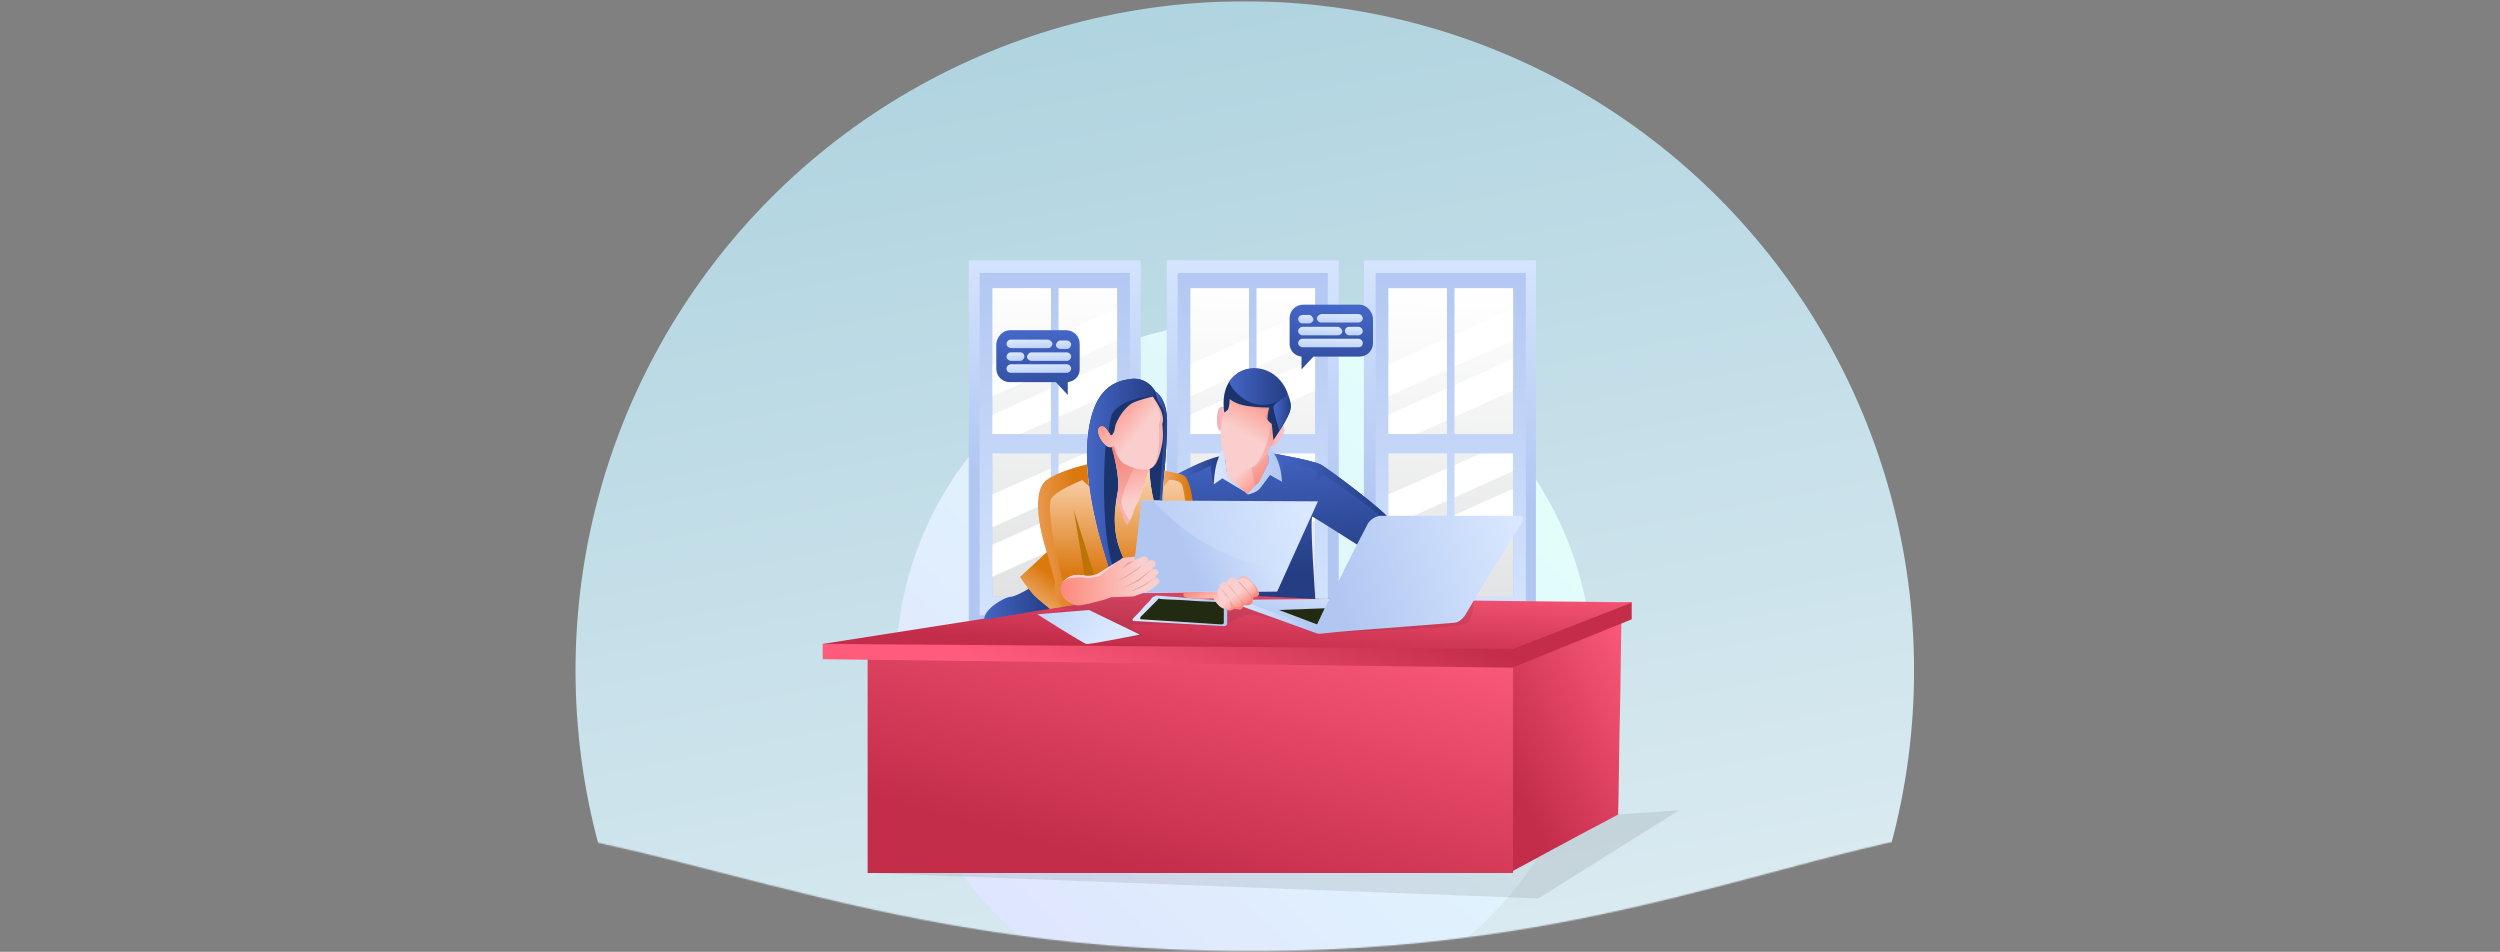
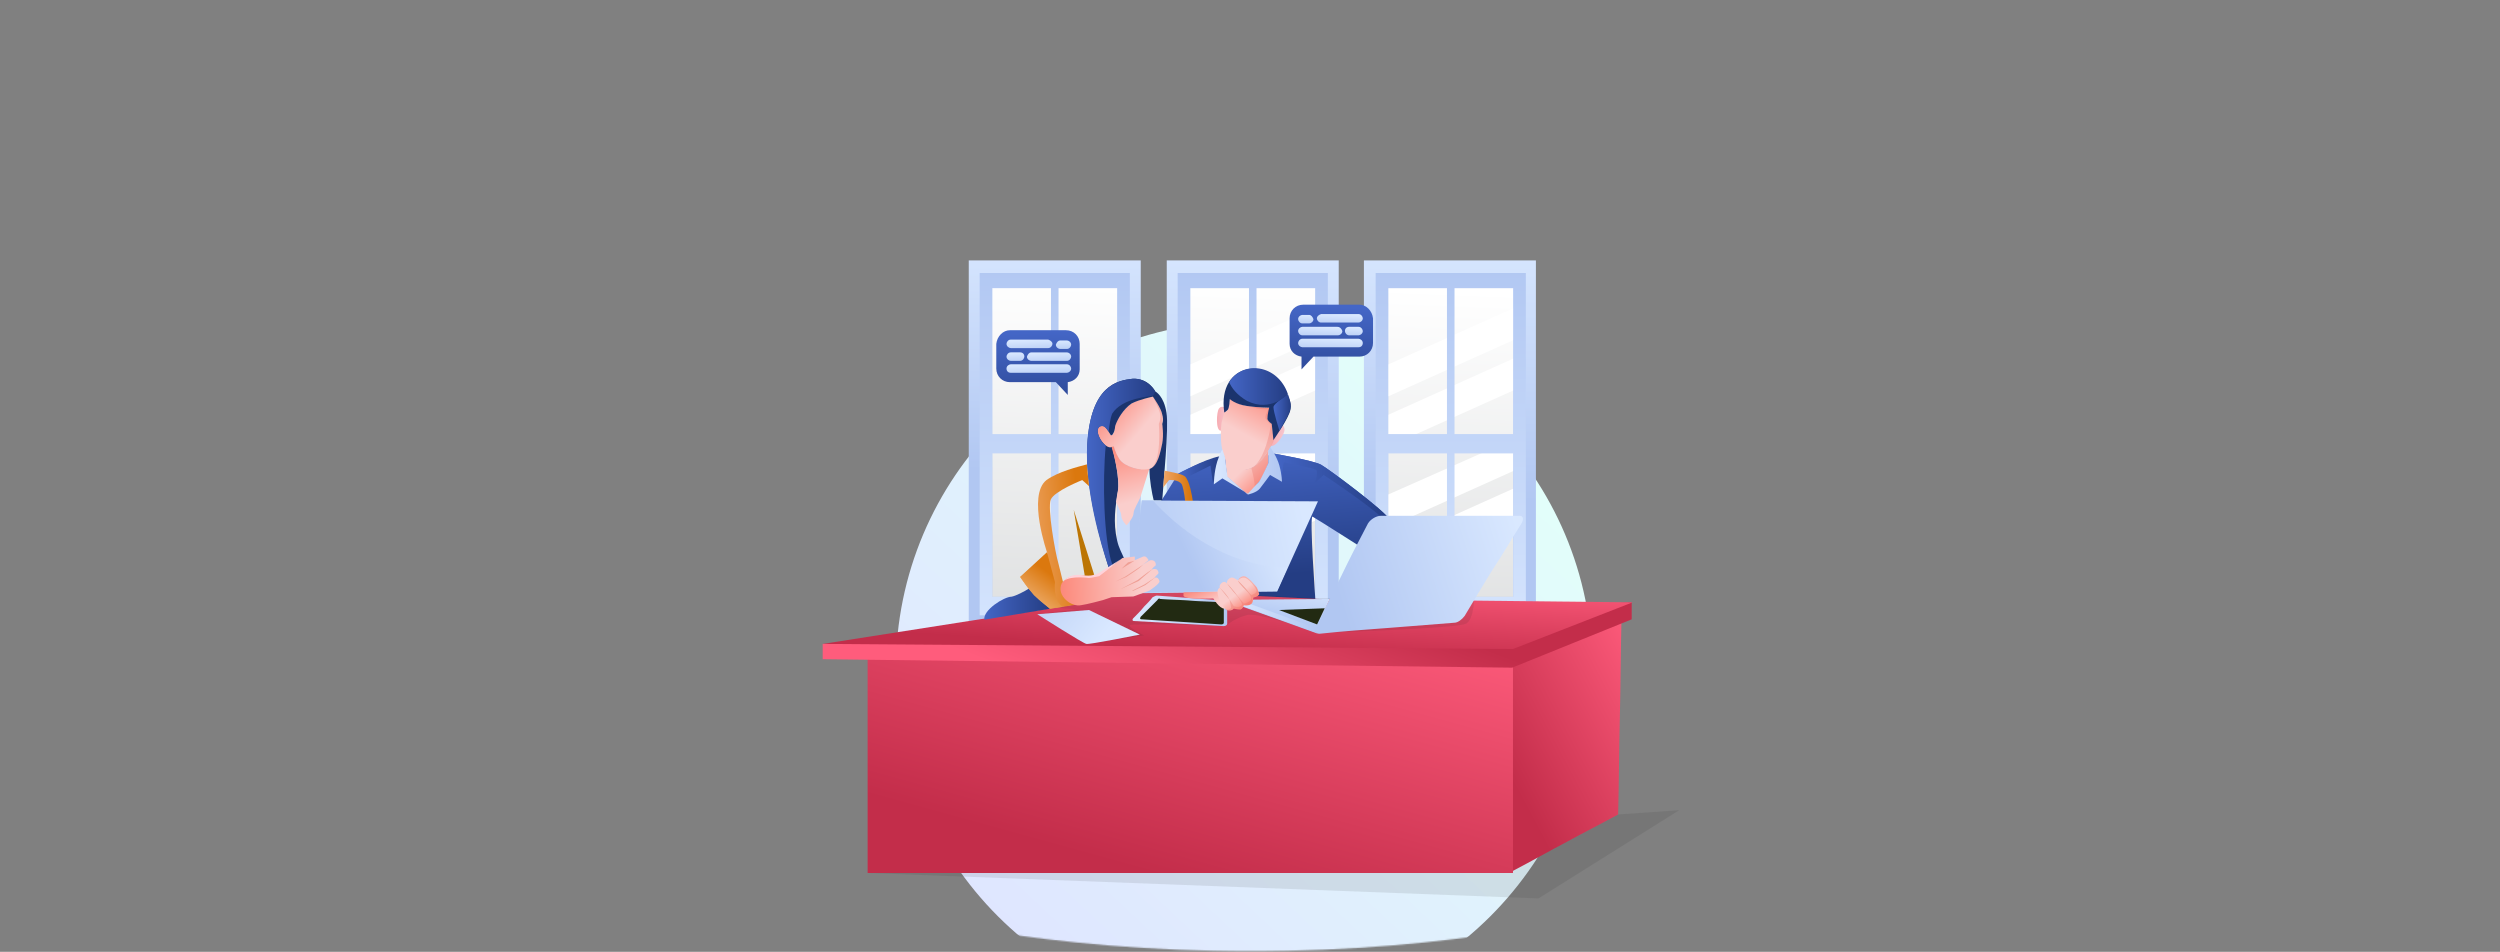
<svg xmlns="http://www.w3.org/2000/svg" fill="none" viewBox="0 0 1920 731">
  <rect x="0" y="0" width="1920" height="731" fill="#808080" stroke="none" />
  <mask id="a" width="1930" height="731" x="-4" y="0" maskUnits="userSpaceOnUse">
    <path fill="url(#paint0_linear)" d="M1925 675V.5H-4V675s116-46.5 309.5-46.5 347 102 655 102 451-102 637.5-102 327 46.5 327 46.5z" />
  </mask>
  <g mask="url(#a)">
-     <circle cx="956" cy="515" r="514" fill="url(#paint1_linear)" />
    <circle cx="955.5" cy="514.5" r="267.5" fill="url(#paint2_linear)" />
    <path fill="url(#paint3_linear)" d="M1193.1 488.027H727.896v19.975H1193.1v-19.975z" />
    <path fill="url(#paint4_linear)" d="M876.093 200.002H744.006v282.224h132.087V200.002z" />
    <path fill="url(#paint5_linear)" d="M858.05 221.266h-96.005v237.119h96.005V221.266z" />
-     <path fill="#fff" fill-rule="evenodd" d="M858.05 375.266v24.485l-96.005 43.171v-24.485l96.005-43.171zm0-38.018v24.485l-96.005 43.172v-25.13l96.005-42.527zm0-61.857v24.485l-96.005 43.171v-24.485l96.005-43.171zm0-38.661l-96.005 43.172v24.485l96.005-43.171V236.73z" clip-rule="evenodd" />
    <path fill="url(#paint6_linear)" fill-rule="evenodd" d="M752.381 209.666h115.335V472.56H752.381V209.666zm9.665 123.715h45.103V221.264h-45.103v112.117zm50.902 0h45.103V221.264h-45.103v112.117zm45.103 14.82h-45.103v110.183h45.103V348.201zm-50.902 0h-45.103v110.183h45.103V348.201z" clip-rule="evenodd" />
    <path fill="url(#paint7_linear)" d="M1028.15 200.002H896.062v282.224h132.088V200.002z" />
    <path fill="url(#paint8_linear)" d="M1010.11 221.266h-96.001v237.119h96.001V221.266z" />
    <path fill="#fff" fill-rule="evenodd" d="M1010.11 375.266v24.485l-96.001 43.171v-24.485l96.001-43.171zm0-38.018v24.485l-96.001 43.172v-25.13l96.001-42.527zm0-61.857v24.485l-96.001 43.171v-24.485l96.001-43.171zm0-38.661l-96.001 43.172v24.485l96.001-43.171V236.73z" clip-rule="evenodd" />
    <path fill="url(#paint9_linear)" fill-rule="evenodd" d="M904.445 209.666h115.335V472.56H904.445V209.666zm9.665 123.715h45.103V221.264H914.11v112.117zm50.902 0h45.108V221.264h-45.108v112.117zm45.108 14.82h-45.108v110.183h45.108V348.201zm-50.907 0H914.11v110.183h45.103V348.201z" clip-rule="evenodd" />
    <path fill="url(#paint10_linear)" d="M1179.57 200.002h-132.09v282.224h132.09V200.002z" />
    <path fill="url(#paint11_linear)" d="M1162.17 221.266h-96v237.119h96V221.266z" />
    <path fill="#fff" fill-rule="evenodd" d="M1162.17 375.266v24.485l-96 43.171v-24.485l96-43.171zm0-38.018v24.485l-96 43.172v-25.13l96-42.527zm0-61.857v24.485l-96 43.171v-24.485l96-43.171zm0-38.661l-96 43.172v24.485l96-43.171V236.73z" clip-rule="evenodd" />
    <path fill="url(#paint12_linear)" fill-rule="evenodd" d="M1056.5 209.666h115.34V472.56H1056.5V209.666zm9.67 123.715h45.1V221.264h-45.1v112.117zm50.9 0h45.1V221.264h-45.1v112.117zm45.1 14.82h-45.1v110.183h45.1V348.201zm-50.9 0h-45.1v110.183h45.1V348.201z" clip-rule="evenodd" />
    <path fill="url(#paint13_linear)" d="M1193.1 482.227H727.896v19.974H1193.1v-19.974z" />
    <path fill="url(#paint14_linear)" fill-rule="evenodd" d="M976.691 349.726l1.961-1.308s30.068 5.23 35.948 8.5c5.88 3.269 49.67 35.96 52.28 41.844 2.62 5.884-11.11 28.114-11.11 28.114s-45.09-28.768-47.71-30.076c-2.61-1.307 2.27 65.757 2.27 65.757h-95.88V396.8c-.249-1.743-3.345 6.667-3.345 6.667l-23.97-11.707s17.934-27.219 17.281-27.873c0 0 23.912-12.854 37.637-13.508 13.071-1.307 34.638-.653 34.638-.653z" clip-rule="evenodd" />
    <path fill="url(#paint15_linear)" fill-rule="evenodd" d="M908.724 368.03c-.653-1.308-1.307-1.961-1.961-2.615-.653-.654-1.307-.654-1.96-1.308 0 0 18.953-11.115 32.024-13.73l-5.229 20.922-1.96-13.73-20.914 10.461z" clip-rule="evenodd" />
    <path fill="url(#paint16_linear)" fill-rule="evenodd" d="M978.001 349.072l.653-.654s30.066 5.23 35.946 8.5c5.88 3.269 49.67 35.96 52.28 41.844.66 1.308.66 2.615 0 4.577-6.53-9.808-50.32-38.576-50.32-38.576l-6.54 5.885s2.62-8.5.66-9.807c-1.96-1.308-24.837-5.885-24.837-5.885l-1.961 15.692-7.189-18.961c.654 0 .654-1.308 1.308-2.615z" clip-rule="evenodd" />
    <path fill="url(#paint17_linear)" fill-rule="evenodd" d="M983.883 326.189s1.961-.654 2.614 3.269c.654 3.923-7.843 15.692-11.11 12.423-3.268-2.615 5.228-15.692 5.228-15.692h3.268z" clip-rule="evenodd" />
    <path fill="url(#paint18_linear)" fill-rule="evenodd" d="M940.747 313.114s-2.614-1.961-4.575.654c-1.96 2.615-2.614 16.999 1.307 16.999 3.922 0 5.229-7.845 5.229-8.499 0-.654-1.961-9.154-1.961-9.154z" clip-rule="evenodd" />
    <path fill="url(#paint19_linear)" fill-rule="evenodd" d="M975.388 313.112s-7.843 0-16.993-1.308c-9.15-1.307-13.724-5.884-13.724-5.884s-1.308 7.846-1.961 9.153c-1.307 1.308-2.614 1.962-2.614 1.962l-1.961 7.846s-4.575 32.691 13.071 35.96c17.646 3.269 26.796-22.884 26.796-22.884l-1.307-12.423s-3.268-1.961-3.268-4.576c1.307-2.616 1.961-7.846 1.961-7.846z" clip-rule="evenodd" />
    <path fill="#EA6C63" fill-rule="evenodd" d="M975.381 313.11s-7.843 0-16.993-1.308c-.653 0-1.307 0-1.96-.654 0 0 3.921 1.308 9.149 2.616 4.575.654 8.497.654 8.497.654s-3.268 5.884-1.961 7.192c1.307 1.961 3.921 4.576 3.921 4.576s-3.268 24.845-13.724 32.691c10.456-5.884 16.338-21.576 16.338-21.576l-1.307-12.422s-3.267-1.962-3.267-4.577c.653-1.962 1.307-7.192 1.307-7.192z" clip-rule="evenodd" opacity=".3" />
    <path fill="#1B346D" fill-rule="evenodd" d="M977.997 337.958s12.417-17.653 13.071-23.538c1.307-5.884-2.614-11.115-2.614-11.115-10.457-30.729-54.1-26.393-48.218 13.49 0 0 1.307-.654 2.614-1.962 1.307-1.307 1.672-8.362 1.672-8.362s4.065 4.026 13.215 5.334c9.15 1.308 16.992 1.308 16.992 1.308s-1.307 5.23-1.307 7.846c-.654 1.961 3.268 4.576 3.268 4.576l1.307 12.423z" clip-rule="evenodd" />
    <path fill="url(#paint20_linear)" fill-rule="evenodd" d="M982.577 330.765c3.268-5.885 7.842-13.077 8.496-17 .654-4.576-1.307-9.153-1.961-11.115-2.614 1.962-10.456 7.192-11.11 9.808 0 3.923 4.575 18.307 4.575 18.307z" clip-rule="evenodd" />
    <path fill="url(#paint21_linear)" fill-rule="evenodd" d="M989.113 302.651c-7.843-22.884-34.639-26.153-45.095-9.153 1.96 4.576 5.882 9.807 13.724 14.384 18.3 9.153 31.371-5.231 31.371-5.231z" clip-rule="evenodd" />
    <path fill="url(#paint22_linear)" fill-rule="evenodd" d="M974.077 345.805v9.807s-4.575 12.422-7.189 14.384c-1.96 2.615-7.315 9.502-8.43 9.502-1.114 0-16.166-13.379-16.166-13.379s-.892-9.853-1.546-15.738c1.961 4.577 5.229 8.5 10.457 9.808 10.457 2.615 18.299-6.539 22.874-14.384z" clip-rule="evenodd" />
    <path fill="#EA6C63" fill-rule="evenodd" d="M974.079 345.805v9.807s-4.575 12.422-7.189 14.384c-.654.654-1.961 1.961-3.268 3.923 0-3.923-1.307-9.807-2.614-14.384 5.882-2.615 10.457-8.5 13.071-13.73z" clip-rule="evenodd" opacity=".3" />
    <path fill="url(#paint23_linear)" fill-rule="evenodd" d="M975.388 343.191s5.229 7.192 7.189 14.384c1.961 7.192 1.961 12.423 1.961 12.423l-9.15-5.231s-5.228 7.192-7.842 10.461c-2.615 3.27-9.15 4.577-9.15 4.577l-15.685-13.73s-1.307-9.153-1.961-15.038l-1.961-5.884c-1.307 1.961-2.614 5.23-3.921 9.153-2.614 8.5-2.614 17.653-2.614 17.653l6.535-4.576 19.607 11.768s6.535-7.192 8.496-9.153c1.961-2.615 7.189-14.384 7.189-14.384v-9.807c.654-.654 1.307-1.308 1.307-2.616z" clip-rule="evenodd" />
    <path fill="#231F20" fill-rule="evenodd" d="M728.211 613.113l-61.873 57.337 515.172 19.547 108.12-67.762-46.9 3.258-514.519-12.38z" clip-rule="evenodd" opacity=".1" />
    <path fill="url(#paint24_linear)" fill-rule="evenodd" d="M1161.32 506.917c14.98-5.864 29.31-11.728 43.64-16.941 13.68-5.212 27.35-11.076 40.38-16.288-.65 26.062-.65 51.473-1.3 76.883-.65 25.411-.65 50.17-1.31 74.93-13.02 7.167-26.05 13.682-39.07 20.849-13.68 7.168-27.36 14.986-42.34 22.805V506.917z" clip-rule="evenodd" />
    <path fill="url(#paint25_linear)" d="M1161.97 501.047H666.338v169.405h495.632V501.047z" />
    <path fill="url(#paint26_linear)" fill-rule="evenodd" d="M690.437 491.274l-58.617 3.258v11.728l529.5 6.515 91.83-37.138v-13.032l-562.713 28.669z" clip-rule="evenodd" />
    <path fill="url(#paint27_linear)" fill-rule="evenodd" d="M806.367 467.166l16.934-2.607 54.708-12.379 65.781 4.561 68.39 3.257 241.63 2.607-91.84 35.835-530.15-3.909 174.547-27.365z" clip-rule="evenodd" />
    <path fill="#231F20" fill-rule="evenodd" d="M806.365 466.515l16.934-2.606 54.708-12.38 65.781 4.561 68.382 3.258 119.84 1.303s0 14.334-5.86 18.244c-5.86 3.909-114.63 7.167-114.63 7.167s-44.937-16.289-54.055-13.683c-9.769 2.606-16.282 8.47-16.282 8.47s-72.945-2.606-73.596-.651c-.652 1.955 11.072 7.819 11.072 7.819l-44.288 6.515-37.775-22.804 29.959-3.91-20.19-1.303z" clip-rule="evenodd" opacity=".1" />
    <path fill="url(#paint28_linear)" fill-rule="evenodd" d="M1060.37 396.146h106.82c2.6 0 3.25 2.607 1.3 5.865-7.82 12.379-14.98 24.759-22.8 36.487-7.16 11.728-14.33 23.456-20.84 34.532-1.95 2.607-5.21 5.213-7.81 5.213-15.64 1.303-32.57 2.606-49.5 3.909-17.59 1.303-35.82 2.606-54.06 4.561-3.26 0-4.56-1.954-3.26-5.212 6.52-12.38 13.03-25.411 19.54-38.442 6.52-13.683 13.68-27.366 20.84-41.048 1.96-3.258 6.52-5.865 9.77-5.865z" clip-rule="evenodd" />
    <path fill="url(#paint29_linear)" fill-rule="evenodd" d="M1021.29 460.002l-73.593.652 4.559 4.56 59.924 21.502c-1.96-.652-2.61-2.606-1.31-4.561l10.42-22.153z" clip-rule="evenodd" />
    <path fill="url(#paint30_linear)" fill-rule="evenodd" d="M949.656 460.002h-2.605l4.559 4.561 59.92 21.501c-1.95-.651-1.95-1.954-1.3-3.909l-60.574-22.153z" clip-rule="evenodd" />
    <path fill="#222A12" fill-rule="evenodd" d="M1017.38 467.172l-35.165 1.303 29.305 11.076 5.86-12.379z" clip-rule="evenodd" />
    <path fill="url(#paint31_linear)" fill-rule="evenodd" d="M888.43 457.398c8.467.652 17.585 1.304 26.051 1.955 8.467.652 17.585 1.303 26.052 1.955 1.303 0 1.954.651 1.954 1.303V478.9c0 1.303-1.303 1.955-2.605 1.955-11.723-.652-22.795-1.304-34.519-1.955-11.723-.652-22.795-1.303-34.518-1.955-1.303 0-1.303-1.303-.652-1.954 3.257-3.258 5.862-5.864 8.467-9.122 2.605-2.607 4.559-4.561 6.513-7.167 1.303-.652 2.605-1.304 3.257-1.304z" clip-rule="evenodd" />
    <path fill="#222A12" fill-rule="evenodd" d="M891.036 460c7.816.652 15.632.652 23.447 1.303 7.816.652 15.631.652 23.447 1.304.651 0 1.953.651 1.953 1.303v14.334c0 .652-.651 1.303-1.953 1.303-10.421-.651-20.191-1.303-30.611-1.955a7548.813 7548.813 0 01-30.611-1.954c-1.303 0-1.303-.652-.651-1.955l7.164-7.167 5.862-5.864c0-.652 1.302-1.303 1.953-.652z" clip-rule="evenodd" />
    <path fill="url(#paint32_linear)" fill-rule="evenodd" d="M796.596 471.728s35.821 22.805 37.775 22.805c1.954.652 41.031-7.167 41.031-7.167l-39.077-18.895-39.729 3.257z" clip-rule="evenodd" />
    <path fill="url(#paint33_linear)" fill-rule="evenodd" d="M885.552 304.24s6.708 9.323 7.379 13.985c.671 4.661 0 7.325 0 7.325s2.012 8.657 0 15.316c-1.342 6.66-3.354 18.646-10.062 19.978-6.709 1.332-20.125-2.663-23.479-8.657-3.354-5.993-4.025-9.323-4.025-9.323s-2.683 2.664-6.708-.666c-4.696-3.329-8.72-11.987-4.025-14.65 4.696-2.664 7.379 5.993 8.721 6.659.671.666 2.683-1.998 2.683-5.327-.671-3.33 6.708-15.317 13.416-19.312 6.038-3.33 16.1-5.328 16.1-5.328z" clip-rule="evenodd" />
    <path fill="#EA6C63" fill-rule="evenodd" d="M885.398 304.611s6.536 9.154 7.189 13.73c.654 4.577 0 7.193 0 7.193s1.961 8.499 0 15.037c-1.307 5.885-3.268 17-9.149 19.615 9.149-5.885 6.535-34.652 6.535-34.652s1.307-2.616 1.307-5.885c0-3.923-5.882-15.038-5.882-15.038z" clip-rule="evenodd" opacity=".3" />
    <path fill="#1B346D" fill-rule="evenodd" d="M887.361 300.688s6.536 3.269 8.496 16.346c1.961 11.115-2.614 56.228-3.267 67.343h-6.536c-1.307-5.231-3.268-15.692-3.268-24.191 6.536-1.962 8.497-13.731 9.804-19.615 1.307-6.538 0-15.038 0-15.038s1.307-2.615 0-7.192c-.654-4.576-7.189-13.73-7.189-13.73s-9.804 1.962-16.339 5.231c-6.451 4.432-10.911 12.236-12.583 17.254 0 .557-.373 3.53-1.115 5.017-1.047 2.096-1.632 2.395-2.23 2.096-.752-1.003-1.814-2.795-2.787-4.326-1.545-1.892-2.459-3.355-5.467-2.521-4.575 2.615 0 11.248 3.922 14.517 2.614 1.961 3.921 1.961 5.228 1.307 1.961 6.539 5.882 24.846 4.575 33.999-1.961 11.769-3.921 23.537-.654 37.921 1.307 5.885 3.91 10.178 5.217 13.447-1.031.831-9.452 6.119-11.707 7.247-5.228-17-18.345-59.923-16.384-94.575 2.614-45.113 22.874-49.036 34.638-50.344 12.418-.654 17.646 9.807 17.646 9.807z" clip-rule="evenodd" />
    <path fill="url(#paint34_linear)" fill-rule="evenodd" d="M851.46 331.554c-2.23-3.345-4.047-5.213-6.689-3.902-3.179 1.577-1.673 7.247 1.672 11.706 0 0 1.972 2.268 2.787 2.787-2.642 27.527-1.588 72.417 5.018 91.423-.877.754-1.467 1.575-2.788 2.23-6.132-17.838-18.485-59.708-16.503-94.444 2.642-45.222 23.118-49.154 35.007-50.465 11.889-.656 17.173 9.831 17.173 9.831s-.66 2.621-1.981 3.277c-1.982.655-23.118 1.31-31.044 13.763-1.321 3.277-1.991 7.895-2.652 13.794z" clip-rule="evenodd" />
-     <path fill="url(#paint35_linear)" fill-rule="evenodd" d="M887.357 300.689s6.536 3.27 8.497 16.346c1.96 11.115-2.615 56.228-3.268 67.343h-1.961l3.921-58.843s.654-8.5-2.614-13.731c-3.921-5.23-4.575-11.115-4.575-11.115z" clip-rule="evenodd" />
    <path fill="url(#paint36_linear)" fill-rule="evenodd" d="M790.632 451.721c-3.921 2.615-10.457 5.884-13.724 6.538-5.882 0-22.221 10.461-20.914 17.653l50.977-8.5s-7.843-5.884-12.417-10.461c-1.308-2.615-2.615-3.923-3.922-5.23z" clip-rule="evenodd" />
    <path fill="url(#paint37_linear)" fill-rule="evenodd" d="M882.677 360.092s-5.393 16.832-6.741 21.363c-1.348 3.885-5.393 9.711-5.393 12.948s-5.393 9.063-5.393 9.063-4.045-3.884-4.045-7.768c0-1.943-2.697-7.122-4.045-10.358.674-2.59.674-5.179 1.348-7.769 2.023-9.063-2.696-27.837-4.719-34.31.558 0 1.673-.558 1.673-.558s1.089 4.855 4.459 10.034c3.629 5.575 16.115 9.297 22.856 7.355z" clip-rule="evenodd" />
-     <path fill="#EA6C63" fill-rule="evenodd" d="M868.098 400.553l-2.745 4.028s-4.116-4.028-4.116-8.056c0-2.014-2.745-7.385-4.117-10.742.686-2.685.686-5.371 1.372-8.056 2.058-9.399-2.744-27.753-4.803-34.466.558 0 1.673-.558 1.673-.558s.873 4.538 3.902 9.477c2.058 3.357 6.218 5.904 11.707 7.247-4.117 8.056-9.048 19.643-9.734 25.685 0 4.699 3.43 10.741 6.861 15.441z" clip-rule="evenodd" opacity=".3" />
-     <path fill="url(#paint38_linear)" fill-rule="evenodd" d="M894.547 361.494c6.536 1.308 13.072 2.616 15.032 4.577 3.268 3.269 5.229 13.73 5.882 18.961h-22.874c0-4.978 1.237-17.242 1.96-23.538zm-22.874 67.998c-.653 0-.653.653-.653.653s-5.146-.654-8.413-1.307c-1.307-3.269-3.268-7.846-4.575-13.73-2.614-10.462-2.307-19.672-1-29.48 1.961 3.269 4.838 7.904 4.838 9.865 0 3.269 3.921 7.846 3.921 7.846s4.063-6.561 4.62-9.906c.465-2.787 5.183-9.456 5.837-13.379 1.307-3.923 6.536-20.521 6.536-20.521 0 8.5 1.929 19.75 3.236 24.98h-8.919l-5.428 44.979zm-20.215 6.308c-3.345 1.672-6.958 4.267-8.919 5.574-5.017 1.673-9.477.558-9.477.558s-12.726-2.788-18.397 7.247v5.23s2.788 5.361 3.71 5.726l.654.654.654.654.653.653c1.307.654 3.615 1.48 4.922 2.134l-18.989 3.039s-8.212-6.267-12.786-10.844c-4.575-5.23-9.477-13.378-9.477-13.378l20.068-18.954s-15.032-43.42 0-55.188c9.149-6.538 23.471-10.303 30.66-12.264 2.787 37.907 12.803 66.082 16.724 79.159z" clip-rule="evenodd" />
    <path fill="url(#paint39_linear)" fill-rule="evenodd" d="M893.268 374.479l4.546-5.793s7.189-.654 9.803 3.269c.653 1.308 1.961 6.538 2.614 13.077h5.882c-.653-4.577-2.614-15.692-5.882-18.961-1.961-1.962-9.313-3.269-15.849-4.577-.557 4.623-.557 8.525-1.114 12.985z" clip-rule="evenodd" />
    <path fill="url(#paint40_linear)" fill-rule="evenodd" d="M836.407 373.364l-5.252-4.676s-21.567 8.499-24.182 15.037c-2.614 6.539 3.268 39.883 5.882 49.037 1.961 7.192 4.464 20.612 7.731 25.843v1.961l.654.654.653.654.654.654c1.307.653 1.961 1.307 3.268 1.961l-19.511 3.086s-13.816-12.134-17.281-16.724c-4.46-5.908-5.478-7.715-5.478-7.715l20.814-18.22s-15.685-44.46-.653-56.228c9.149-6.539 23.839-10.086 31.028-12.047 0 1.115.147 2.229.558 6.132.325 3.089.754 8.068 1.115 10.591z" clip-rule="evenodd" />
    <path fill="url(#paint41_linear)" fill-rule="evenodd" d="M804.075 424.094l6.168 23.052s-1.961 13.076 5.882 18.96l-9.803 1.308s-7.843-5.884-12.418-10.461c-4.575-5.231-10.455-13.906-10.455-13.906l20.626-18.953z" clip-rule="evenodd" />
    <path fill="url(#paint42_linear)" fill-rule="evenodd" d="M876.903 384.377l135.287.654-31.372 69.304-111.757 1.308 7.842-71.266z" clip-rule="evenodd" />
    <path fill="url(#paint43_linear)" fill-rule="evenodd" d="M876.904 384.377h8.497c17.645 19.614 54.244 50.344 103.261 51.652l-7.843 17.653-112.411 1.307 8.496-70.612z" clip-rule="evenodd" />
    <path fill="url(#paint44_linear)" fill-rule="evenodd" d="M908.928 454.994v2.615c1.307 3.269 22.874 1.961 22.874 1.961s4.575 7.846 8.496 7.846c1.961 0-.653-6.538-3.268-13.076l-28.102.654z" clip-rule="evenodd" />
    <path fill="url(#paint45_linear)" fill-rule="evenodd" d="M847.001 460.882l6.69-2.229 16.724-.557 12.264-4.46s8.264-5.409 7.804-7.247c-1.114-4.46-4.599-2.23-3.902-2.788 2.788-3.344 3.748-2.617 2.788-5.017-1.115-2.787-5.018-1.115-5.018-1.115s1.115-1.672 3.345-3.344c0-3.903-2.787-3.903-3.902-3.903-1.756.141-8.919 5.575-8.919 5.575s6.063-4.46 7.247-5.575c-2.23-3.902-3.345-3.237-6.69-1.672-1.342.628-2.787 1.115-3.902 1.672v-2.787l-9.477 1.115-17.838 13.379h-11.707c-2.787 0-11.707-1.115-17.037 5.866-4.575 9.808 7.56 18.662 14.807 16.989 4.459-.557 16.723-3.902 16.723-3.902z" clip-rule="evenodd" />
    <path fill="#EF9F95" fill-rule="evenodd" d="M885.337 436.915c-4.679 3.902-10.852 9.293-10.852 9.293l-14.106 6.315 13.259-7.023c2.262-1.542 6.196-5.08 11.699-8.585zm-7.251-3.343c-1.84 1.687-1.643 1.377-2.87 2.502-1.226 1.124-10.093 6.974-10.093 6.974l-8.531 3.653 7.877-4.063 13.617-9.066zm-6.912-2.904c-1.2.312-4.857 1.228-4.857 1.228s-3.502 3.187-4.825 4.834c0 0 2.82-1.781 4.825-2.958 1.792-1.052 4.857-3.104 4.857-3.104zm16.568 12.41l-8.178 6.298-9.263 4.407-1.004-.001 9.855-5.053 8.59-5.651z" clip-rule="evenodd" />
    <path fill="#FFD2DA" fill-rule="evenodd" d="M860.377 429.668s-15.435 9.737-16.723 10.592c-4.525 2.573-11.245 1.715-11.245 1.715s-9.138-2.573-14.956 3.859c5.818-3.859 18.834-1.93 18.834-1.93l2.35-.3 5.574-1.115 5.017-3.902 11.149-8.919z" clip-rule="evenodd" />
    <path fill="url(#paint46_linear)" fill-rule="evenodd" d="M965.132 451.066s-6.536-8.5-9.804-8.5c-3.267 0-4.574 3.269-4.574 3.269s-2-1.74-3.968-2.232c-2.23-.558-4.99 2.23-4.46 4.46-.557-.558-2.132-2.328-4.459 0-1.673 1.672-1.115 2.556-1.115 3.344-.558.558-1.684.558-1.684 3.582 0 3.923 4.575 13.076 7.843 13.73 3.268.654 4.575-1.308 4.575-1.308s2.614.654 5.228.654c1.961-.654 2.614-3.269 2.614-3.269s3.268.654 5.229-.654c1.961-.653 1.961-5.23 1.961-5.23s3.921-.654 4.574-2.615c-.653-2.616-1.96-5.231-1.96-5.231z" clip-rule="evenodd" />
    <path fill="#EA6C63" fill-rule="evenodd" d="M965.133 451.066s-6.536-8.5-9.804-8.5c-3.267 0-4.575 3.269-4.575 3.269s2.615-3.269 5.882-1.961c3.268 1.308 8.497 8.5 8.497 9.807 0 1.962-3.922 3.269-3.922 3.269l-2.614-1.961s3.268 3.923 1.961 5.884c-1.307 1.962-5.229 2.616-5.229 2.616l-4.575-5.231s3.268 5.231 3.268 5.884c0 .654-1.307 1.962-3.268 1.962-1.96 0-3.267-.654-3.267-.654l-3.268-5.231 1.307 6.539s-.654 1.961-4.575 1.307c.654.654.654.654 1.307.654 3.268.654 4.575-1.308 4.575-1.308s2.614.654 5.229.654c1.96-.654 2.614-3.269 2.614-3.269s3.267.654 5.228-.654c1.961-.653 1.961-5.23 1.961-5.23s3.921-.654 4.575-2.615c0-2.616-1.307-5.231-1.307-5.231z" clip-rule="evenodd" opacity=".3" />
    <path fill="#BC7504" fill-rule="evenodd" d="M824.617 391.57l8.445 50.361c1.115 0 3.902.558 7.247-.557l-15.692-49.804z" clip-rule="evenodd" />
    <path fill="#EF9F95" fill-rule="evenodd" d="M944.555 460.886c-2.787-3.345-4.459-5.575-7.76-9.535 3.538 3.522 5.531 5.633 7.76 9.535zm8.361.001c-3.344-3.903-8.919-10.035-10.592-12.822 3.56 3.543 7.248 8.362 10.592 12.822zm7.962-3.347c-2.388-2.787-9.807-9.654-10.193-11.707 3.264 3.251 8.176 8.028 10.193 11.707z" clip-rule="evenodd" />
    <path fill="url(#paint47_linear)" fill-rule="evenodd" d="M1044.01 234h-43.14c-5.877 0-10.452 4.577-10.452 10.461v19.615c0 5.23 3.921 9.153 9.15 9.807v9.807l9.152-9.807h35.29c5.88 0 10.46-4.577 10.46-10.461v-18.961c-.66-5.884-5.23-10.461-10.46-10.461z" clip-rule="evenodd" />
    <path fill="url(#paint48_linear)" fill-rule="evenodd" d="M1043.36 266.691h-43.14c-1.306 0-3.267-1.308-3.267-3.27 0-1.307 1.307-3.269 3.267-3.269h43.14c1.3 0 3.26 1.308 3.26 3.269 0 1.962-1.3 3.27-3.26 3.27z" clip-rule="evenodd" />
    <path fill="url(#paint49_linear)" fill-rule="evenodd" d="M1005.45 241.85h-5.23c-1.306 0-3.267 1.307-3.267 3.269 0 1.307 1.307 3.269 3.267 3.269h5.23c1.31 0 3.27-1.308 3.27-3.269-.66-1.962-1.96-3.269-3.27-3.269z" clip-rule="evenodd" />
    <path fill="url(#paint50_linear)" fill-rule="evenodd" d="M1011.33 244.462c0 1.308 1.31 3.27 3.27 3.27h28.76c1.31 0 3.27-1.308 3.27-3.27 0-1.307-1.31-3.269-3.27-3.269h-28.76c-1.96.654-3.27 1.962-3.27 3.269z" clip-rule="evenodd" />
    <path fill="url(#paint51_linear)" fill-rule="evenodd" d="M1027.02 251h-26.8c-1.306 0-3.267 1.308-3.267 3.269 0 1.308 1.307 3.269 3.267 3.269h27.45c1.31 0 3.27-1.307 3.27-3.269-.66-1.961-1.96-3.269-3.92-3.269z" clip-rule="evenodd" />
    <path fill="url(#paint52_linear)" fill-rule="evenodd" d="M1032.9 254.269c0 1.308 1.31 3.269 3.27 3.269h7.19c1.3 0 3.26-1.307 3.26-3.269 0-1.308-1.3-3.269-3.26-3.269h-7.19c-1.96 0-3.27 1.308-3.27 3.269z" clip-rule="evenodd" />
    <path fill="url(#paint53_linear)" fill-rule="evenodd" d="M775.605 253.617h43.135c5.882 0 10.457 4.577 10.457 10.461v19.615c0 5.23-3.922 9.153-9.15 9.807v9.807l-9.15-9.807h-35.292c-5.882 0-10.457-4.577-10.457-10.461v-18.961c.654-5.884 5.229-10.461 10.457-10.461z" clip-rule="evenodd" />
    <path fill="url(#paint54_linear)" fill-rule="evenodd" d="M776.258 286.306h43.134c1.308 0 3.268-1.308 3.268-3.269 0-1.308-1.307-3.269-3.268-3.269h-43.134c-1.307 0-3.268 1.307-3.268 3.269 0 1.961 1.307 3.269 3.268 3.269z" clip-rule="evenodd" />
    <path fill="url(#paint55_linear)" fill-rule="evenodd" d="M814.164 261.463h5.229c1.307 0 3.267 1.308 3.267 3.269 0 1.308-1.307 3.269-3.267 3.269h-5.229c-1.307 0-3.268-1.308-3.268-3.269.654-1.961 1.961-3.269 3.268-3.269z" clip-rule="evenodd" />
    <path fill="url(#paint56_linear)" fill-rule="evenodd" d="M808.282 264.076c0 1.307-1.307 3.269-3.268 3.269h-28.756c-1.307 0-3.268-1.308-3.268-3.269 0-1.308 1.307-3.269 3.268-3.269h28.756c1.961.653 3.268 1.961 3.268 3.269z" clip-rule="evenodd" />
    <path fill="url(#paint57_linear)" fill-rule="evenodd" d="M791.942 270.617h27.449c1.307 0 3.268 1.308 3.268 3.269 0 1.308-1.308 3.269-3.268 3.269h-27.449c-1.308 0-3.268-1.307-3.268-3.269.653-1.961 1.96-3.269 3.268-3.269z" clip-rule="evenodd" />
    <path fill="url(#paint58_linear)" fill-rule="evenodd" d="M786.715 273.886c0 1.308-1.307 3.269-3.268 3.269h-7.189c-1.307 0-3.268-1.307-3.268-3.269 0-1.307 1.307-3.269 3.268-3.269h7.189c1.961 0 3.268 1.308 3.268 3.269z" clip-rule="evenodd" />
  </g>
  <defs>
    <linearGradient id="paint1_linear" x1="773" x2="969" y1="35" y2="1029" gradientUnits="userSpaceOnUse">
      <stop stop-color="#B0D4E0" />
      <stop offset="1" stop-color="#E9F2F7" />
    </linearGradient>
    <linearGradient id="paint29_linear" x1="987.717" x2="980.975" y1="442.79" y2="477.235" gradientUnits="userSpaceOnUse">
      <stop stop-color="#D9E8FF" />
      <stop offset="1" stop-color="#B1C7F2" />
    </linearGradient>
    <linearGradient id="paint2_linear" x1="1145.68" x2="771.594" y1="316.801" y2="715.125" gradientUnits="userSpaceOnUse">
      <stop stop-color="#E2FFFA" />
      <stop offset="1" stop-color="#DFE6FF" />
    </linearGradient>
    <linearGradient id="paint3_linear" x1="958.523" x2="960.92" y1="462.556" y2="503.302" gradientUnits="userSpaceOnUse">
      <stop stop-color="#D9E8FF" />
      <stop offset="1" stop-color="#B1C7F2" />
    </linearGradient>
    <linearGradient id="paint4_linear" x1="809.893" x2="809.893" y1="175.409" y2="361.258" gradientUnits="userSpaceOnUse">
      <stop stop-color="#D9E8FF" />
      <stop offset="1" stop-color="#B1C7F2" />
    </linearGradient>
    <linearGradient id="paint5_linear" x1="815.001" x2="799.82" y1="210.773" y2="596.658" gradientUnits="userSpaceOnUse">
      <stop stop-color="#fff" />
      <stop offset="1" stop-color="#D0D2D3" />
    </linearGradient>
    <linearGradient id="paint6_linear" x1="809.913" x2="809.913" y1="518.15" y2="199.374" gradientUnits="userSpaceOnUse">
      <stop stop-color="#D9E8FF" />
      <stop offset="1" stop-color="#B1C7F2" />
    </linearGradient>
    <linearGradient id="paint7_linear" x1="961.952" x2="961.952" y1="180.202" y2="392.84" gradientUnits="userSpaceOnUse">
      <stop stop-color="#D9E8FF" />
      <stop offset="1" stop-color="#B1C7F2" />
    </linearGradient>
    <linearGradient id="paint8_linear" x1="966.791" x2="951.61" y1="216.744" y2="602.629" gradientUnits="userSpaceOnUse">
      <stop stop-color="#fff" />
      <stop offset="1" stop-color="#D0D2D3" />
    </linearGradient>
    <linearGradient id="paint9_linear" x1="961.937" x2="961.937" y1="518.15" y2="199.374" gradientUnits="userSpaceOnUse">
      <stop stop-color="#D9E8FF" />
      <stop offset="1" stop-color="#B1C7F2" />
    </linearGradient>
    <linearGradient id="paint10_linear" x1="1113.97" x2="1113.97" y1="178.604" y2="385.347" gradientUnits="userSpaceOnUse">
      <stop stop-color="#D9E8FF" />
      <stop offset="1" stop-color="#B1C7F2" />
    </linearGradient>
    <linearGradient id="paint11_linear" x1="1118.57" x2="1103.39" y1="222.715" y2="608.6" gradientUnits="userSpaceOnUse">
      <stop stop-color="#fff" />
      <stop offset="1" stop-color="#D0D2D3" />
    </linearGradient>
    <linearGradient id="paint12_linear" x1="1113.98" x2="1113.98" y1="518.15" y2="199.374" gradientUnits="userSpaceOnUse">
      <stop stop-color="#D9E8FF" />
      <stop offset="1" stop-color="#B1C7F2" />
    </linearGradient>
    <linearGradient id="paint13_linear" x1="960.614" x2="960.614" y1="482.199" y2="503.771" gradientUnits="userSpaceOnUse">
      <stop stop-color="#D9E8FF" />
      <stop offset="1" stop-color="#B1C7F2" />
    </linearGradient>
    <linearGradient id="paint14_linear" x1="979.976" x2="988.997" y1="338.302" y2="441.246" gradientUnits="userSpaceOnUse">
      <stop stop-color="#4466C6" />
      <stop offset="1" stop-color="#243D83" />
    </linearGradient>
    <linearGradient id="paint15_linear" x1="905.148" x2="937.439" y1="361.053" y2="361.053" gradientUnits="userSpaceOnUse">
      <stop stop-color="#4466C6" />
      <stop offset="1" stop-color="#243D83" />
    </linearGradient>
    <linearGradient id="paint16_linear" x1="977.085" x2="1067.27" y1="375.915" y2="375.915" gradientUnits="userSpaceOnUse">
      <stop stop-color="#4466C6" />
      <stop offset="1" stop-color="#243D83" />
    </linearGradient>
    <linearGradient id="paint17_linear" x1="974.399" x2="986.348" y1="333.973" y2="333.973" gradientUnits="userSpaceOnUse">
      <stop stop-color="#F7ADB3" />
      <stop offset="1" stop-color="#F6C5CE" />
    </linearGradient>
    <linearGradient id="paint18_linear" x1="934.789" x2="942.95" y1="321.322" y2="321.322" gradientUnits="userSpaceOnUse">
      <stop stop-color="#F7ADB3" />
      <stop offset="1" stop-color="#F6C5CE" />
    </linearGradient>
    <linearGradient id="paint19_linear" x1="983.546" x2="965.708" y1="306.47" y2="339.031" gradientUnits="userSpaceOnUse">
      <stop stop-color="#FC8A7C" />
      <stop offset="1" stop-color="#FACECC" />
    </linearGradient>
    <linearGradient id="paint20_linear" x1="978.364" x2="991.626" y1="317.066" y2="317.066" gradientUnits="userSpaceOnUse">
      <stop stop-color="#4466C6" />
      <stop offset="1" stop-color="#243D83" />
    </linearGradient>
    <linearGradient id="paint21_linear" x1="943.806" x2="988.965" y1="296.815" y2="296.815" gradientUnits="userSpaceOnUse">
      <stop stop-color="#4466C6" />
      <stop offset="1" stop-color="#243D83" />
    </linearGradient>
    <linearGradient id="paint22_linear" x1="969.608" x2="954.575" y1="375.595" y2="360.549" gradientUnits="userSpaceOnUse">
      <stop stop-color="#FC8A7C" />
      <stop offset="1" stop-color="#FACECC" />
    </linearGradient>
    <linearGradient id="paint23_linear" x1="932.298" x2="984.249" y1="361.624" y2="361.624" gradientUnits="userSpaceOnUse">
      <stop stop-color="#D9E8FF" />
      <stop offset="1" stop-color="#B1C7F2" />
    </linearGradient>
    <linearGradient id="paint24_linear" x1="1195.78" x2="1071.31" y1="364.912" y2="431.181" gradientUnits="userSpaceOnUse">
      <stop stop-color="#FF5C7C" />
      <stop offset="1" stop-color="#C32D4A" />
    </linearGradient>
    <linearGradient id="paint25_linear" x1="869.587" x2="802.917" y1="406.775" y2="648.402" gradientUnits="userSpaceOnUse">
      <stop stop-color="#FF5C7C" />
      <stop offset="1" stop-color="#C32D4A" />
    </linearGradient>
    <linearGradient id="paint26_linear" x1="1119.58" x2="1171.13" y1="645.097" y2="509.393" gradientUnits="userSpaceOnUse">
      <stop stop-color="#FF5C7C" />
      <stop offset="1" stop-color="#C32D4A" />
    </linearGradient>
    <linearGradient id="paint27_linear" x1="886.883" x2="882.635" y1="426.436" y2="497.187" gradientUnits="userSpaceOnUse">
      <stop stop-color="#FF5C7C" />
      <stop offset="1" stop-color="#C32D4A" />
    </linearGradient>
    <linearGradient id="paint28_linear" x1="1167.98" x2="1027.25" y1="412.035" y2="456.183" gradientUnits="userSpaceOnUse">
      <stop stop-color="#D9E8FF" />
      <stop offset="1" stop-color="#B1C7F2" />
    </linearGradient>
    <linearGradient id="paint0_linear" x1="818.5" x2="544.5" y1="-73.5" y2="837" gradientUnits="userSpaceOnUse">
      <stop stop-color="#FAB3B3" />
      <stop offset="1" stop-color="#F7E9E9" />
    </linearGradient>
    <linearGradient id="paint30_linear" x1="947.376" x2="1011.36" y1="473.354" y2="473.354" gradientUnits="userSpaceOnUse">
      <stop stop-color="#D9E8FF" />
      <stop offset="1" stop-color="#B1C7F2" />
    </linearGradient>
    <linearGradient id="paint31_linear" x1="870.661" x2="943.419" y1="469.446" y2="469.446" gradientUnits="userSpaceOnUse">
      <stop stop-color="#D9E8FF" />
      <stop offset="1" stop-color="#B1C7F2" />
    </linearGradient>
    <linearGradient id="paint32_linear" x1="847.593" x2="775.713" y1="488.616" y2="433.231" gradientUnits="userSpaceOnUse">
      <stop stop-color="#D9E8FF" />
      <stop offset="1" stop-color="#B1C7F2" />
    </linearGradient>
    <linearGradient id="paint33_linear" x1="853.688" x2="879.554" y1="304.24" y2="326.364" gradientUnits="userSpaceOnUse">
      <stop stop-color="#FC8A7C" />
      <stop offset="1" stop-color="#FACECC" />
    </linearGradient>
    <linearGradient id="paint34_linear" x1="834.493" x2="887.381" y1="362.74" y2="362.74" gradientUnits="userSpaceOnUse">
      <stop stop-color="#4466C6" />
      <stop offset="1" stop-color="#243D83" />
    </linearGradient>
    <linearGradient id="paint35_linear" x1="887.598" x2="896.685" y1="342.735" y2="342.735" gradientUnits="userSpaceOnUse">
      <stop stop-color="#4466C6" />
      <stop offset="1" stop-color="#243D83" />
    </linearGradient>
    <linearGradient id="paint36_linear" x1="755.627" x2="806.851" y1="463.778" y2="463.778" gradientUnits="userSpaceOnUse">
      <stop stop-color="#4466C6" />
      <stop offset="1" stop-color="#243D83" />
    </linearGradient>
    <linearGradient id="paint37_linear" x1="882.677" x2="893.651" y1="337.686" y2="378.883" gradientUnits="userSpaceOnUse">
      <stop stop-color="#FC8A7C" />
      <stop offset="1" stop-color="#FACECC" />
    </linearGradient>
    <linearGradient id="paint38_linear" x1="832.505" x2="832.505" y1="441.932" y2="361.1" gradientUnits="userSpaceOnUse">
      <stop stop-color="#DB780E" />
      <stop offset="1" stop-color="#FBD5B4" />
    </linearGradient>
    <linearGradient id="paint39_linear" x1="913.476" x2="893.825" y1="377.782" y2="377.824" gradientUnits="userSpaceOnUse">
      <stop stop-color="#DB780E" />
      <stop offset="1" stop-color="#EEA566" />
    </linearGradient>
    <linearGradient id="paint40_linear" x1="830.832" x2="788.176" y1="429.11" y2="432.493" gradientUnits="userSpaceOnUse">
      <stop stop-color="#DB780E" />
      <stop offset="1" stop-color="#EEA566" />
    </linearGradient>
    <linearGradient id="paint41_linear" x1="811.88" x2="784.007" y1="444.72" y2="482.627" gradientUnits="userSpaceOnUse">
      <stop stop-color="#DB780E" />
      <stop offset="1" stop-color="#FBD5B4" />
    </linearGradient>
    <linearGradient id="paint42_linear" x1="1003.09" x2="852.115" y1="403.521" y2="435.807" gradientUnits="userSpaceOnUse">
      <stop stop-color="#D9E8FF" />
      <stop offset="1" stop-color="#B1C7F2" />
    </linearGradient>
    <linearGradient id="paint43_linear" x1="976.097" x2="911.493" y1="398.008" y2="427.293" gradientUnits="userSpaceOnUse">
      <stop stop-color="#D9E8FF" />
      <stop offset="1" stop-color="#B1C7F2" />
    </linearGradient>
    <linearGradient id="paint44_linear" x1="921.14" x2="929.607" y1="449.739" y2="465.246" gradientUnits="userSpaceOnUse">
      <stop stop-color="#FC8A7C" />
      <stop offset="1" stop-color="#FACECC" />
    </linearGradient>
    <linearGradient id="paint45_linear" x1="815.784" x2="877.261" y1="457.538" y2="454.556" gradientUnits="userSpaceOnUse">
      <stop stop-color="#FC8A7C" />
      <stop offset="1" stop-color="#FACECC" />
    </linearGradient>
    <linearGradient id="paint46_linear" x1="954.033" x2="947.343" y1="467.574" y2="458.097" gradientUnits="userSpaceOnUse">
      <stop stop-color="#FC8A7C" />
      <stop offset="1" stop-color="#FACECC" />
    </linearGradient>
    <linearGradient id="paint47_linear" x1="1023.07" x2="1019.35" y1="235.645" y2="312.548" gradientUnits="userSpaceOnUse">
      <stop stop-color="#4466C6" />
      <stop offset="1" stop-color="#243D83" />
    </linearGradient>
    <linearGradient id="paint48_linear" x1="1021.99" x2="1021.42" y1="259.926" y2="271.648" gradientUnits="userSpaceOnUse">
      <stop stop-color="#D9E8FF" />
      <stop offset="1" stop-color="#B1C7F2" />
    </linearGradient>
    <linearGradient id="paint49_linear" x1="1002.82" x2="1002.38" y1="241.882" y2="250.892" gradientUnits="userSpaceOnUse">
      <stop stop-color="#D9E8FF" />
      <stop offset="1" stop-color="#B1C7F2" />
    </linearGradient>
    <linearGradient id="paint50_linear" x1="1029.16" x2="1028.65" y1="241.362" y2="252.064" gradientUnits="userSpaceOnUse">
      <stop stop-color="#D9E8FF" />
      <stop offset="1" stop-color="#B1C7F2" />
    </linearGradient>
    <linearGradient id="paint51_linear" x1="1013.87" x2="1013.36" y1="250.924" y2="261.496" gradientUnits="userSpaceOnUse">
      <stop stop-color="#D9E8FF" />
      <stop offset="1" stop-color="#B1C7F2" />
    </linearGradient>
    <linearGradient id="paint52_linear" x1="1039.89" x2="1039.45" y1="251.35" y2="260.527" gradientUnits="userSpaceOnUse">
      <stop stop-color="#D9E8FF" />
      <stop offset="1" stop-color="#B1C7F2" />
    </linearGradient>
    <linearGradient id="paint53_linear" x1="796.456" x2="800.178" y1="255.272" y2="332.175" gradientUnits="userSpaceOnUse">
      <stop stop-color="#4466C6" />
      <stop offset="1" stop-color="#243D83" />
    </linearGradient>
    <linearGradient id="paint54_linear" x1="797.542" x2="798.11" y1="279.551" y2="291.273" gradientUnits="userSpaceOnUse">
      <stop stop-color="#D9E8FF" />
      <stop offset="1" stop-color="#B1C7F2" />
    </linearGradient>
    <linearGradient id="paint55_linear" x1="816.709" x2="817.145" y1="261.504" y2="270.514" gradientUnits="userSpaceOnUse">
      <stop stop-color="#D9E8FF" />
      <stop offset="1" stop-color="#B1C7F2" />
    </linearGradient>
    <linearGradient id="paint56_linear" x1="790.366" x2="790.884" y1="260.984" y2="271.687" gradientUnits="userSpaceOnUse">
      <stop stop-color="#D9E8FF" />
      <stop offset="1" stop-color="#B1C7F2" />
    </linearGradient>
    <linearGradient id="paint57_linear" x1="805.659" x2="806.171" y1="270.55" y2="281.124" gradientUnits="userSpaceOnUse">
      <stop stop-color="#D9E8FF" />
      <stop offset="1" stop-color="#B1C7F2" />
    </linearGradient>
    <linearGradient id="paint58_linear" x1="779.635" x2="780.079" y1="270.977" y2="280.155" gradientUnits="userSpaceOnUse">
      <stop stop-color="#D9E8FF" />
      <stop offset="1" stop-color="#B1C7F2" />
    </linearGradient>
  </defs>
</svg>